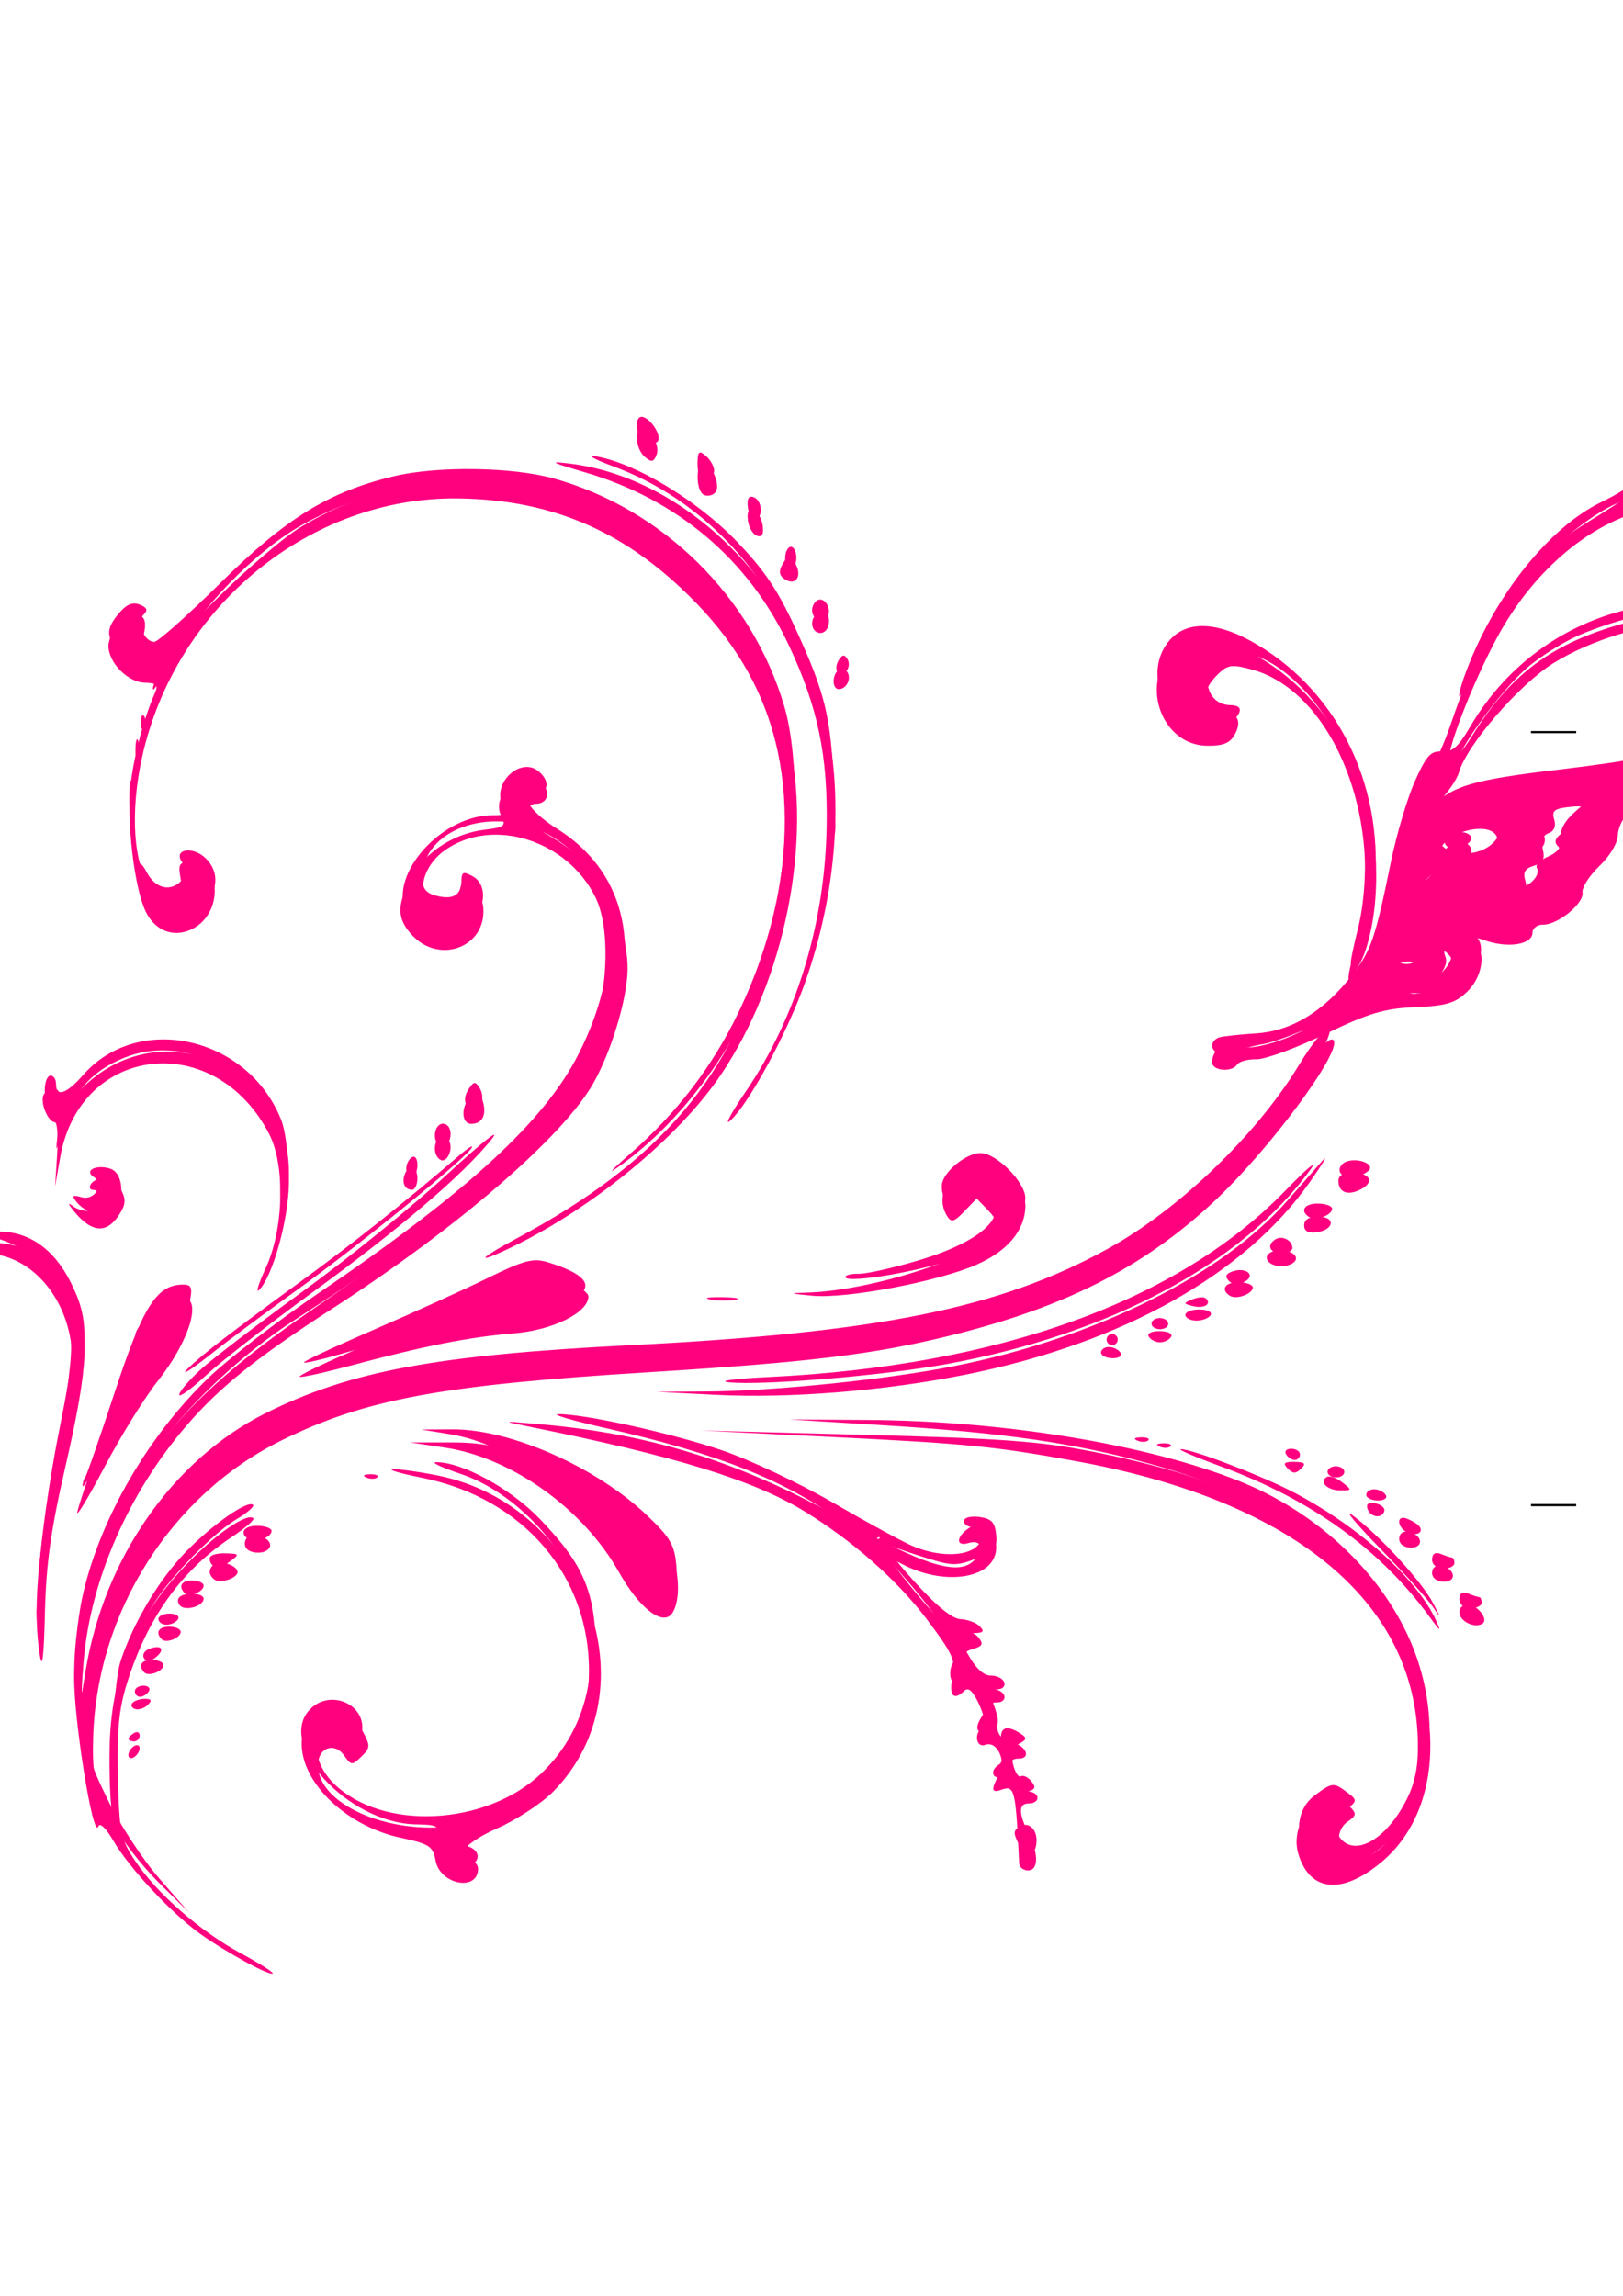
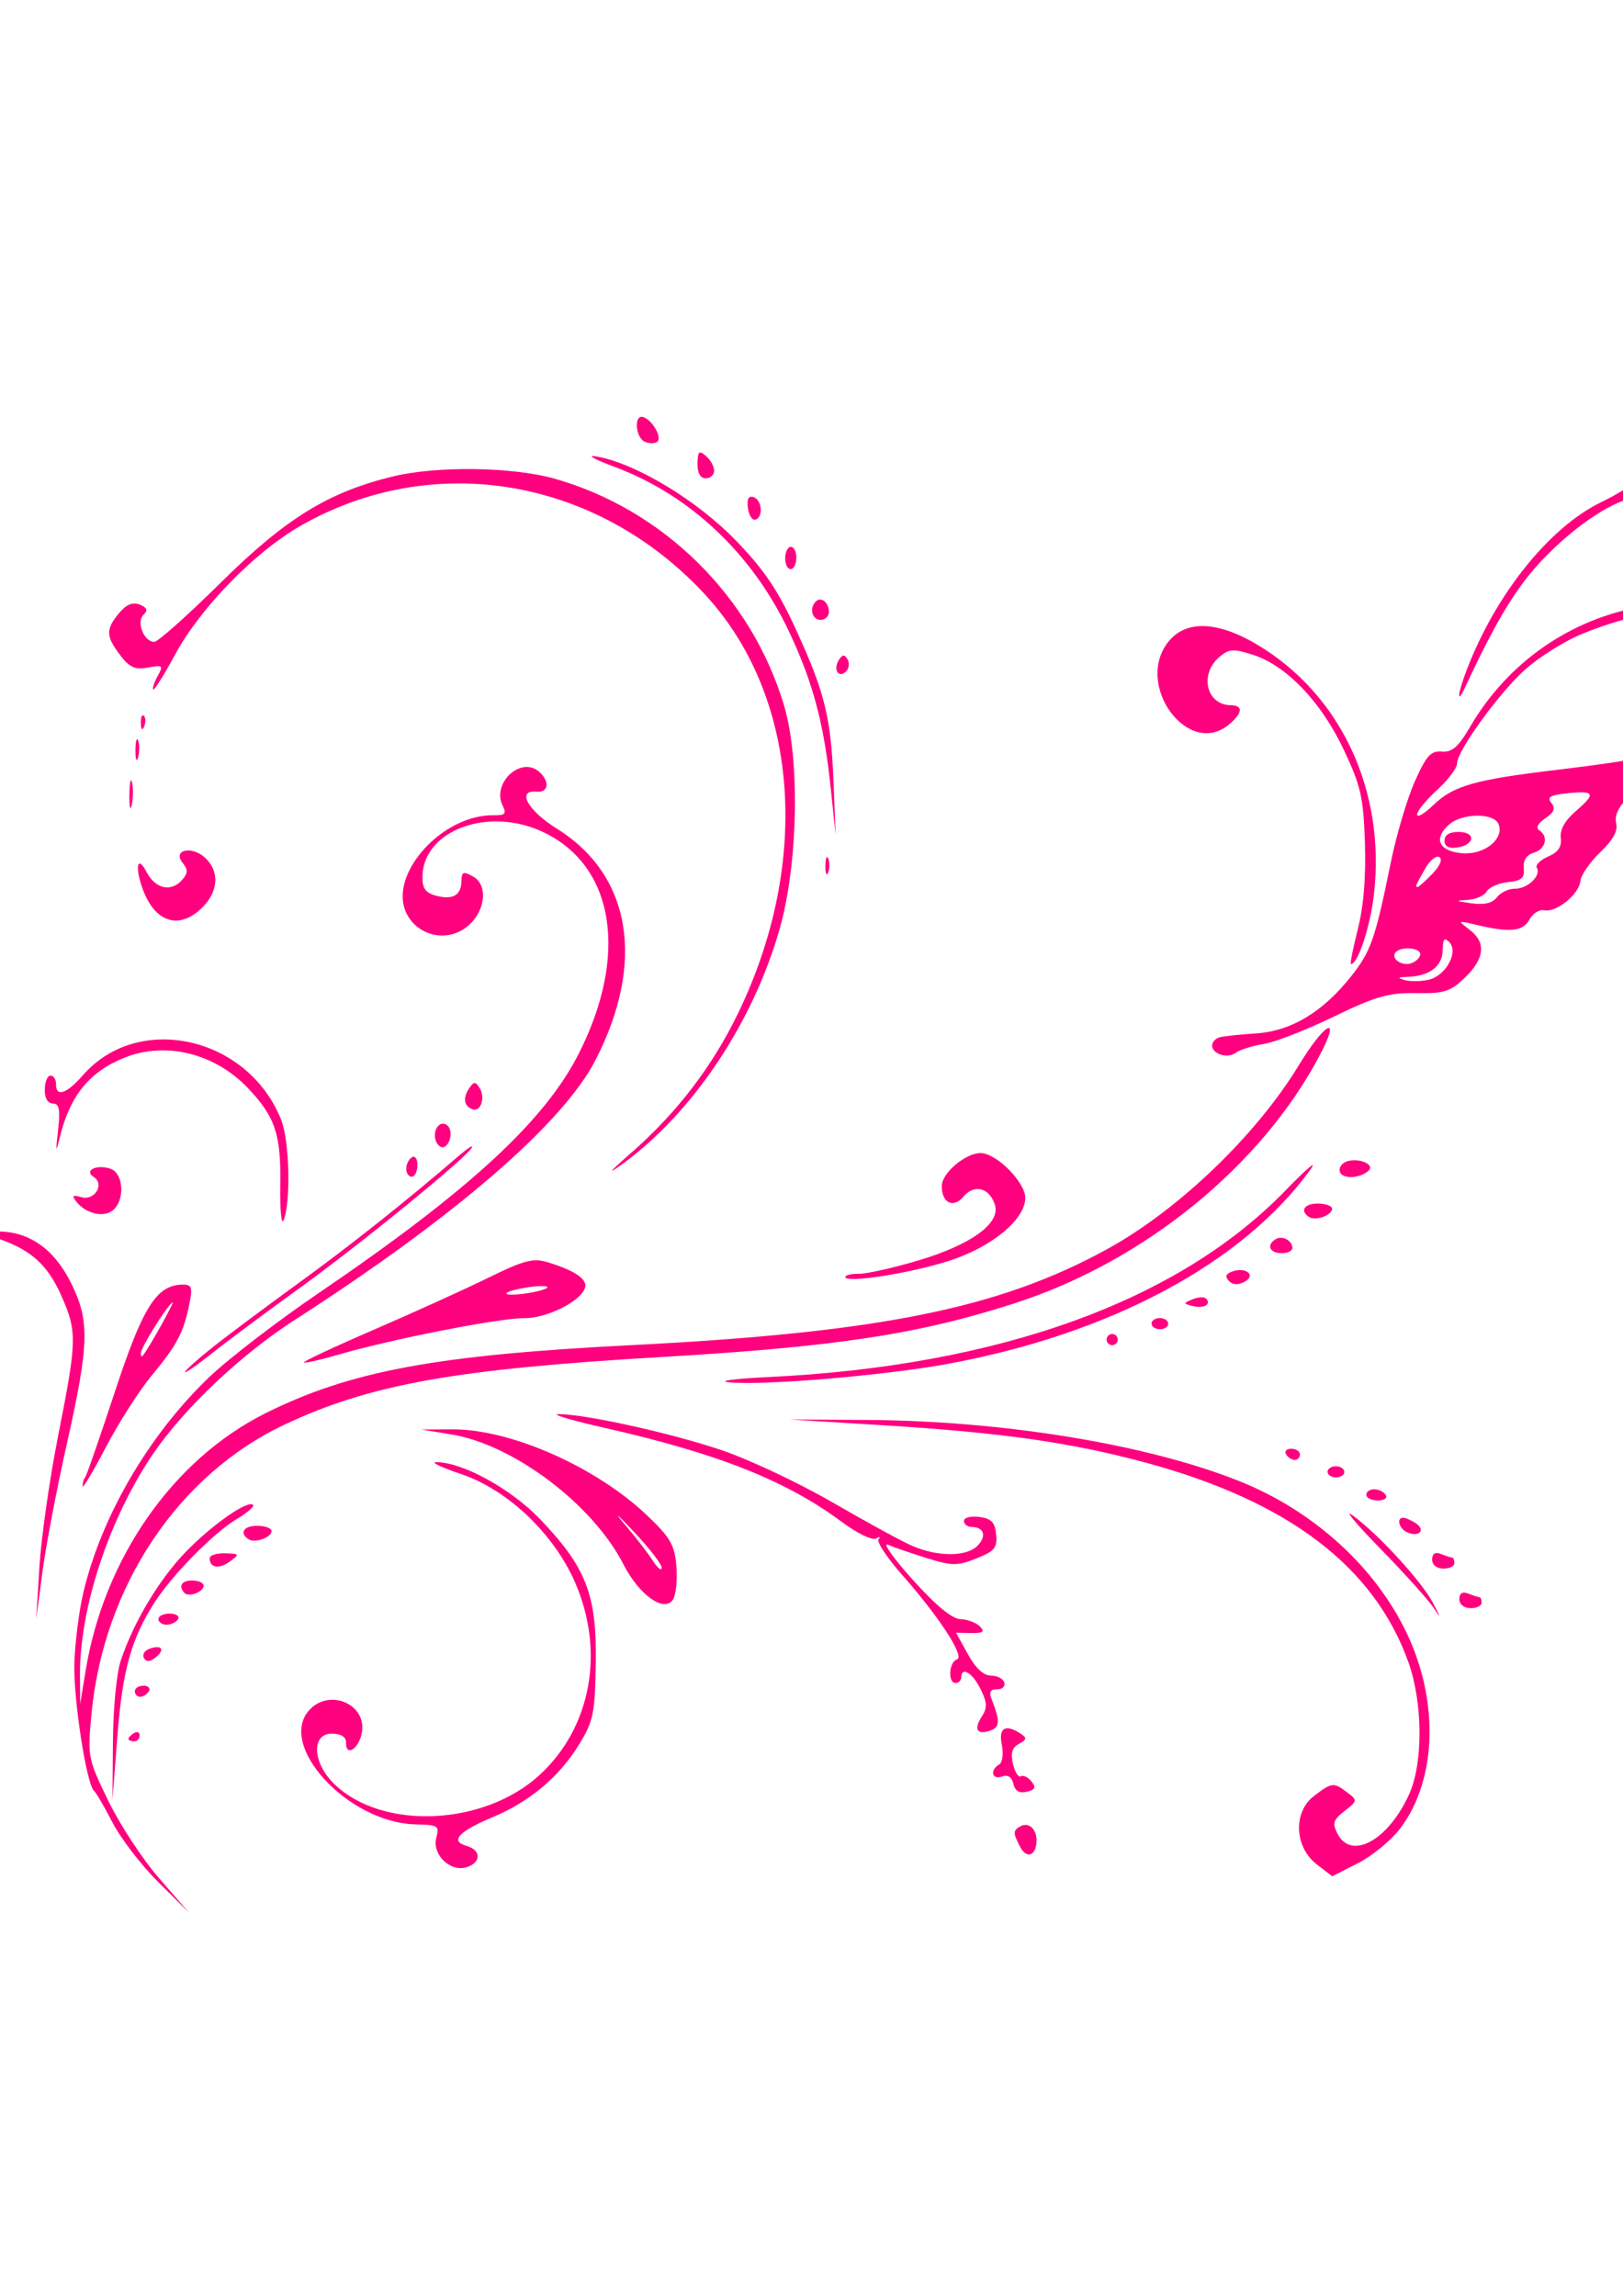
<svg xmlns="http://www.w3.org/2000/svg" width="744.094" height="1052.362">
  <title>gty</title>
  <g>
    <title>Layer 1</title>
-     <path id="path3629" d="m722.628,335.593l-20.715,0" stroke-width="1px" stroke="#000000" fill-rule="evenodd" fill="none" />
-     <path d="m722.628,689.923l-20.715,0" id="path3631" stroke-width="1px" stroke="#000000" fill-rule="evenodd" fill="none" />
    <g id="svg_1">
-       <path d="m-12.404,571.616c16.702,-6.08 36.516,3.427 45.923,22.035c7.895,15.618 7.163,32.066 -3.49,78.429c-6.749,29.369 -8.899,44.742 -9.437,67.455c-0.474,20.03 -1.22,26.142 -2.337,19.153c-3.224,-20.172 -1.215,-45.338 7.165,-89.733c5.308,-28.121 7.948,-48.546 7.024,-54.329c-3.66,-22.893 -20.017,-39.714 -38.938,-40.041c-10.968,-0.19 -12.051,-0.734 -5.91,-2.969zm32.26,-69.452c0.661,-1.748 2.797,-3.151 4.746,-3.117c2.099,0.036 2.917,1.615 2.005,3.873c-2.533,6.274 2.662,4.408 10.819,-3.886c26.678,-27.126 69.325,-20.979 87.853,12.662c6.259,11.365 7.408,16.307 7.177,30.865c-0.269,16.943 -7.595,42.935 -13.757,48.812c-1.534,1.463 -0.136,-3.052 3.107,-10.033c8.27,-17.802 9.058,-46.976 1.658,-61.39c-24.683,-48.085 -86.663,-41.367 -95.829,10.387l-2.392,13.506l0.97,-14.698c0.533,-8.084 0.052,-14.714 -1.069,-14.733c-3.003,-0.052 -6.68,-8.567 -5.288,-12.247zm13.251,50.496c2.412,1.916 6.139,2.846 8.281,2.066c4.402,-1.602 5.486,-9.229 1.322,-9.301c-1.49,-0.026 -1.978,-1.186 -1.084,-2.578c2.808,-4.373 11.259,-2.592 14.116,2.975c2.13,4.151 1.809,6.704 -1.447,11.491c-5.464,8.033 -11.962,7.676 -19.492,-1.071c-3.345,-3.886 -4.108,-5.498 -1.696,-3.582zm15.737,100.354c7.223,-20.284 13.196,-38.836 13.275,-41.226c0.167,-5.078 15.545,-17.136 21.717,-17.029c9.071,0.157 3.143,19.828 -11.562,38.363c-5.983,7.542 -16.788,24.942 -24.012,38.667c-7.224,13.726 -13.003,23.415 -12.842,21.531c0.161,-1.884 6.202,-20.022 13.424,-40.306zm-8.994,76.671c14.889,-53.109 41.825,-87.245 100.637,-127.535c85.058,-58.27 119.103,-91.723 131.453,-129.167c7.101,-21.528 7.584,-48.303 1.112,-61.55c-12.787,-26.172 -46.754,-37.035 -68.703,-21.97c-8.707,5.976 -12.793,16.349 -8.951,22.723c2.897,4.807 13.277,7.226 13.815,3.22c0.202,-1.502 0.675,-3.877 1.051,-5.278c0.376,-1.401 0.838,-3.161 1.027,-3.911c0.189,-0.75 2.625,-0.091 5.413,1.463c3.319,1.851 5.024,5.445 4.938,10.412c-0.287,16.577 -20.313,23.388 -32.295,10.984c-7.465,-7.728 -7.645,-13.942 -0.779,-26.845c6.129,-11.517 19.581,-20.257 33.715,-21.905c8.921,-1.04 9.811,-1.742 7.619,-6.013c-4.752,-9.261 6.525,-19.92 16.721,-15.804c6.236,2.518 5.449,9.982 -1.049,9.954c-2.088,-0.009 -4.179,1.785 -4.646,3.986c-0.546,2.571 3.636,6.546 11.683,11.108c6.893,3.908 15.975,11.165 20.183,16.128c8.349,9.847 15.178,30.424 14.926,44.976c-0.232,13.443 -7.455,37.32 -15.696,51.89c-13.764,24.334 -62.072,66.113 -118.772,102.718c-35.781,23.1 -52.511,36.496 -67.823,54.306c-26.567,30.901 -44.003,70.891 -47.102,108.03c-0.938,11.237 -1.087,16.988 -0.333,12.778c6.383,-35.588 21.922,-68.597 42.301,-89.86c41.005,-42.782 91.943,-57.656 215.885,-63.039c98.083,-4.26 149.305,-13.821 197.691,-36.9c37.539,-17.905 74.874,-50.189 96.286,-83.258c11.224,-17.334 19.191,-26.597 21.141,-24.579c4.512,4.67 -29.699,50.826 -55.203,74.477c-32.415,30.061 -68.079,48.098 -120.738,61.065c-34.832,8.577 -64.614,12.185 -138.142,16.737c-94.954,5.878 -129.751,12.331 -167.976,31.152c-50.669,24.948 -84.746,78.527 -86.523,136.04c-0.461,14.903 0.612,21.774 4.808,30.793c4.198,9.024 5.06,9.894 3.872,3.906c-0.841,-4.237 -1.356,-17.49 -1.145,-29.45c0.608,-34.426 11.678,-60.281 36.815,-85.981c12.53,-12.812 26.522,-22.194 29.107,-19.518c0.66,0.683 -3.899,4.623 -10.132,8.754c-23.115,15.322 -38.611,37.075 -47.987,67.363c-3.545,11.452 -4.479,21.445 -3.975,42.534c0.604,25.272 1.258,28.461 7.86,38.349c10.006,14.986 29.713,32.247 48.293,42.298c8.629,4.668 15.289,8.873 14.801,9.345c-1.291,1.248 -21.292,-9.651 -33.075,-18.023c-13.161,-9.35 -32.732,-30.306 -39.993,-42.821c-3.332,-5.742 -6.216,-8.485 -6.896,-6.557c-2.377,6.74 -11.538,-50.679 -11.055,-69.29c0.274,-10.552 2.901,-27.757 5.838,-38.233zm14.729,-443.41c7.845,-6.857 13.451,-5.273 11.588,3.274c-1.193,5.473 -0.478,7.729 2.88,9.085c3.395,1.37 10.463,-4.223 29.439,-23.298c13.734,-13.806 31.572,-29.058 39.639,-33.893c59.532,-35.681 132.065,-26.76 182.048,22.391c21.428,21.071 33.967,43.539 41.126,73.691c11.373,47.9 -1.316,111.547 -30.981,155.403c-19.156,28.319 -58.363,60.646 -95.23,78.518c-17.592,8.528 -16.338,5.903 1.811,-3.79c65.662,-35.073 99.376,-74.717 115.065,-135.306c16.999,-65.648 6.462,-115.577 -32.938,-156.087c-31.378,-32.262 -65.097,-47.108 -108.55,-47.794c-68.102,-1.074 -130.043,49.459 -145.321,118.558c-5.67,25.644 -3.947,50.084 4.225,59.923c7.682,9.249 15.438,6.834 13.432,-4.182c-1.251,-6.868 -0.733,-7.651 4.992,-7.552c13.138,0.227 14.518,21.756 1.905,29.713c-8.581,5.413 -18.137,2.547 -22.784,-6.833c-5.454,-11.009 -9.118,-42.722 -6.898,-59.71c1.77,-13.549 6.066,-29.432 11.054,-40.872c1.551,-3.559 0.628,-4.468 -4.632,-4.559c-7.84,-0.136 -16.847,-9.302 -16.714,-17.009c0.052,-3.034 2.234,-7.386 4.847,-9.67l-0,0zm6.237,494.209c1.044,-1.008 3.663,-1.803 5.821,-1.765c2.88,0.05 3.153,0.811 1.027,2.865c-1.592,1.539 -4.212,2.333 -5.821,1.766c-1.609,-0.568 -2.071,-1.857 -1.027,-2.865zm0.669,19.898c1.422,-0.845 2.566,-0.385 2.541,1.021c-0.024,1.407 -1.208,3.25 -2.63,4.095c-1.422,0.845 -2.566,0.385 -2.541,-1.022c0.024,-1.407 1.208,-3.25 2.63,-4.095zm8.361,-39.522c2.814,0.049 5.099,1.117 5.077,2.373c-0.05,2.876 -6.751,5.443 -8.765,3.358c-3.026,-3.133 -1.299,-5.817 3.688,-5.731zm7.94,-15.218c2.814,0.049 5.099,1.117 5.077,2.373c-0.05,2.876 -6.751,5.443 -8.765,3.358c-3.026,-3.133 -1.299,-5.817 3.688,-5.731zm14.193,-117.852c5.363,-4.908 26.65,-21.184 47.304,-36.169c20.654,-14.984 50.394,-39.114 66.088,-53.622c15.887,-14.686 24.728,-21.64 19.946,-15.69c-12.99,16.165 -41.884,40.846 -82.186,70.201c-19.957,14.536 -41.844,31.591 -48.639,37.899c-6.795,6.309 -12.334,10.309 -12.31,8.888c0.025,-1.42 4.433,-6.599 9.796,-11.508zm-9.737,104.323c2.596,-2.508 11.166,-1.946 11.12,0.729c-0.058,3.342 -8.267,5.783 -10.762,3.2c-1.175,-1.216 -1.335,-2.984 -0.357,-3.929zm16.286,-15.399c2.882,-1.713 10.448,1.107 10.4,3.876c-0.048,2.769 -7.707,5.326 -10.528,3.514c-1.266,-0.813 -2.285,-2.494 -2.264,-3.735c0.021,-1.241 1.098,-2.886 2.391,-3.655zm15.435,-12.445c3.636,-2.161 10.957,1.386 9.776,4.737c-1.328,3.765 -10.125,3.55 -11.328,-0.277c-0.515,-1.639 0.183,-3.646 1.552,-4.46zm44.875,-83.754c12.3,-5.317 36.398,-16.121 53.551,-24.009c17.153,-7.888 32.5,-14.318 34.104,-14.291c6.461,0.112 23.34,8.858 23.285,12.066c-0.13,7.492 -16.424,15.501 -34.467,16.942c-19.758,1.577 -41.078,5.792 -74.392,14.707c-12.478,3.339 -23.082,5.662 -23.565,5.161c-0.483,-0.5 9.185,-5.26 21.485,-10.577zm-16.691,167.325c6.515,-5.219 20.058,-1.887 24.271,5.972c3.434,6.404 3.368,7.427 -0.732,11.387c-4.271,4.126 -4.681,4.1 -7.914,-0.485c-4.438,-6.295 -11.848,-3.673 -11.985,4.241c-0.308,17.834 32.023,32.286 62.688,28.022c36.344,-5.053 61.09,-33.212 61.548,-70.037c0.553,-44.454 -30.029,-80.231 -76.566,-89.572c-10.153,-2.038 -16.079,-3.789 -13.169,-3.891c2.91,-0.102 12.101,1.184 20.424,2.857c68.078,13.687 98.936,98.32 52.859,144.973c-5.301,5.368 -16.892,12.952 -25.756,16.854c-14.948,6.58 -21.701,14.625 -12.411,14.785c2.111,0.036 3.809,1.725 3.774,3.753c-0.182,10.507 -17.478,7.121 -19.469,-3.811c-1.204,-6.611 -2.823,-7.67 -16.092,-10.519c-24.885,-5.344 -45.616,-25.261 -45.321,-43.544c0.071,-4.401 1.804,-9.344 3.852,-10.984zm27.482,-112.063c2.699,-0.065 4.199,0.566 3.335,1.402c-0.865,0.836 -3.073,0.888 -4.907,0.117c-2.027,-0.852 -1.41,-1.448 1.572,-1.519zm15.944,-137.48c1.898,-5.017 5.902,-3.624 5.804,2.02c-0.049,2.814 -1.172,5.098 -2.496,5.075c-3.275,-0.057 -4.764,-3.249 -3.308,-7.095zm20.915,122.885c14.622,-0.004 22.753,1.638 38.95,7.869c24.322,9.355 54.407,29.389 60.986,40.61c5.035,8.587 5.947,23.512 1.816,29.729c-4.178,6.289 -15.092,-2.05 -24.413,-18.654c-16.381,-29.181 -49.233,-52.659 -80.065,-57.219l-15.754,-2.33l18.48,-0.005zm81.813,45.874c4.151,4.117 7.558,6.91 7.57,6.207c0.012,-0.704 -3.374,-4.648 -7.526,-8.765c-4.151,-4.117 -7.558,-6.91 -7.57,-6.207c-0.012,0.704 3.375,4.648 7.526,8.765zm-86.537,-185.644c1.324,-0.787 3.143,-0.192 4.043,1.321c2.275,3.826 -0.913,10.814 -4.023,8.818c-3.201,-2.056 -3.213,-8.241 -0.02,-10.139zm14.363,-18.876c2.934,-2.351 3.991,-1.884 5.243,2.313c1.865,6.25 -0.303,10.389 -5.397,10.301c-4.74,-0.082 -4.634,-8.778 0.154,-12.614zm32.164,150.374c51.143,4.494 93.087,17.861 139.835,44.565c33.597,19.191 50.077,24.566 57.379,18.716c6.074,-4.866 5.13,-10.856 -1.404,-8.905c-6.392,1.908 -5.675,-3.369 1.009,-7.425c5.939,-3.604 12.629,2.847 11.516,11.106c-1.752,12.995 -24.389,16.019 -43.355,5.792c-6.841,-3.689 -6.026,-2.063 6.769,13.509c10.699,13.022 15.999,17.548 20.045,17.116c3.024,-0.323 6.839,1.086 8.477,3.13c2.392,2.986 1.961,4.021 -2.194,5.261c-4.909,1.465 -4.977,1.973 -1.334,9.965c2.558,5.611 5.589,8.393 9.086,8.336c2.886,-0.047 5.723,1.363 6.304,3.132c0.581,1.769 -0.89,3.184 -3.268,3.142c-3.115,-0.054 -3.831,1.186 -2.559,4.434c0.971,2.48 2.294,6.469 2.941,8.864c0.646,2.395 3.552,4.749 6.456,5.23c6.441,1.067 9.001,7.337 2.953,7.233c-2.892,-0.05 -3.833,1.275 -2.841,3.999c0.816,2.241 1.455,5.706 1.42,7.702c-0.034,1.996 0.803,3.507 1.861,3.359c4.703,-0.66 8.306,0.65 8.265,3.005c-0.024,1.407 -1.771,2.529 -3.882,2.492c-4.856,-0.084 -4.927,4.309 -0.221,13.724c4.734,9.473 4.596,17.061 -0.309,16.976c-2.111,-0.036 -3.904,-1.507 -3.986,-3.268c-1.577,-34.063 -2.035,-35.93 -8.253,-33.666c-4.461,1.624 -4.728,-0.26 -0.987,-6.968c3.506,-6.288 -0.806,-15.643 -6.291,-13.647c-4.27,1.554 -5.325,-5.555 -1.19,-8.013c1.505,-0.894 0.875,-5.044 -1.585,-10.441c-2.749,-6.03 -4.941,-8.126 -6.711,-6.417c-5.046,4.875 -7.278,2.394 -5.525,-6.137c1.573,-7.655 0.26,-10.592 -11.99,-26.818c-13.399,-17.749 -34.015,-35.896 -56.003,-49.297c-23.438,-14.286 -58.885,-25.194 -125.566,-38.642c-13.734,-2.77 -13.627,-2.793 5.138,-1.145zm13.247,-440.375c52.779,6.6 101.851,54.956 116.463,114.761c8.995,36.817 5.828,81.161 -8.762,122.687c-8.232,23.428 -26.112,56.421 -34.596,63.836c-2.608,2.279 0.604,-3.696 7.138,-13.279c23.17,-33.982 36.264,-76.496 37.196,-120.764c0.7,-33.262 -3.958,-55.704 -17.521,-84.412c-18.412,-38.973 -50.987,-66.505 -93.341,-78.894c-15.899,-4.651 -16.849,-5.219 -6.577,-3.934zm32.714,-15.923c4.112,0.071 8.452,7.701 6.762,11.888c-1.351,3.347 -2.38,3.519 -5.42,0.905c-4.045,-3.477 -5.028,-12.858 -1.342,-12.794zm29.809,441.225c30.782,-0.189 82.342,-5.469 113.14,-11.586c64.937,-12.898 123.19,-41.803 153.085,-75.96c5.708,-6.521 12.873,-14.693 15.923,-18.159c3.05,-3.466 0.468,0.925 -5.738,9.758c-29.698,42.274 -85.827,73.72 -157.292,88.123c-37.496,7.557 -80.987,11.075 -115.322,9.33l-26.847,-1.365l23.05,-0.141zm-1.709,-425.385c4.143,0.072 8.395,10.595 5.436,13.453c-1.439,1.391 -3.855,1.733 -5.368,0.761c-3.403,-2.185 -3.46,-14.273 -0.067,-14.214zm8.839,382.16c6.332,0.109 8.914,0.653 5.737,1.208c-3.176,0.555 -8.357,0.466 -11.513,-0.199c-3.155,-0.664 -0.556,-1.119 5.775,-1.009zm65.447,63.089c63.145,1.654 80.247,2.926 104.79,7.794c69.218,13.728 112.518,36.976 135.027,72.499c26.967,42.558 25.556,91.892 -3.31,115.749c-17.955,14.839 -32.501,13.435 -37.813,-3.649c-5.03,-16.175 12.557,-33.375 23.035,-22.528c3.754,3.886 3.708,4.473 -0.589,7.503c-6.298,4.44 -4.873,15.539 2.141,16.667c14.748,2.37 29.66,-22.011 30.132,-49.263c1.146,-66.31 -54.919,-114.007 -155.772,-132.524c-37.706,-6.923 -50.861,-8.236 -113.01,-11.28l-60.089,-2.943l75.46,1.977zm-51.109,-423.82c1.867,0.651 3.733,3.819 4.148,7.04c0.512,3.979 -0.334,5.476 -2.64,4.672c-1.867,-0.651 -3.733,-3.819 -4.148,-7.04c-0.512,-3.979 0.334,-5.476 2.64,-4.672zm14.297,23.018c1.849,-2.81 2.85,-2.443 5.054,1.851c2.897,5.645 -0.192,9.88 -4.968,6.813c-3.084,-1.981 -3.105,-4.074 -0.086,-8.664zm10.537,335.596c29.649,-0.896 78.585,-16.807 85.319,-27.741c2.085,-3.385 1.489,-5.658 -2.594,-9.885l-5.302,-5.488l-5.66,5.869c-4.792,4.969 -6.019,5.279 -7.999,2.024c-6.223,-10.23 2.701,-22.951 15.939,-22.722c9.137,0.158 20.18,10.225 20.041,18.271c-0.193,11.164 -8.099,20.635 -22.466,26.914c-17.79,7.776 -59.778,15.703 -75.21,14.199c-10.89,-1.061 -11.046,-1.169 -2.069,-1.441zm3.774,-310.904c3.3,-3.187 5.999,-1.582 5.91,3.514c-0.049,2.843 -1.794,5.087 -3.926,5.05c-3.895,-0.067 -5.154,-5.503 -1.984,-8.565zm10.473,25.455c1.324,-0.787 3.11,-0.248 3.969,1.197c1.834,3.086 -0.641,7.708 -4.096,7.648c-3.113,-0.054 -3.013,-6.979 0.127,-8.845zm123.896,310.407c2.028,0.035 4.378,1.227 5.224,2.649c0.845,1.422 -0.833,2.545 -3.731,2.495c-2.897,-0.05 -5.248,-1.242 -5.224,-2.649c0.024,-1.407 1.703,-2.53 3.731,-2.495zm14.577,41.4c2.699,-0.065 4.199,0.566 3.335,1.402c-0.865,0.836 -3.073,0.888 -4.907,0.117c-2.027,-0.852 -1.41,-1.448 1.572,-1.519zm13.78,-359.891c7.917,-8.889 19.052,-8.937 35.938,-0.156c39.314,20.446 62.077,65.919 57.601,115.072c-1.014,11.131 -3.757,22.03 -7.054,28.029c-6.42,11.679 -6.669,9.77 -1.379,-10.589c13.715,-52.784 -9.934,-114.048 -48.03,-124.422c-8.998,-2.45 -11.065,-2.183 -15.38,1.985c-2.742,2.648 -5.003,5.872 -5.025,7.164c-0.1,5.771 3.308,10.503 7.617,10.577c6.389,0.11 8.278,4.113 4.846,10.267c-2.112,3.787 -5.441,5.077 -12.772,4.951c-20.209,-0.349 -30.417,-27.098 -16.362,-42.877zm-5.048,311.216c3.814,0.066 5.998,1.206 5.073,2.647c-0.894,1.392 -3.216,2.504 -5.161,2.47c-1.945,-0.034 -4.227,-1.225 -5.073,-2.647c-0.875,-1.472 1.347,-2.536 5.161,-2.47zm1.457,51.41c2.699,-0.065 4.199,0.566 3.335,1.402c-0.865,0.836 -3.073,0.888 -4.907,0.117c-2.027,-0.852 -1.41,-1.448 1.572,-1.519zm8.036,2.689c4.764,-0.251 37.379,12.207 51.928,19.835c29.93,15.693 56.569,39.707 65.196,58.771c2.423,5.355 1.964,5.13 -2.712,-1.326c-22.62,-31.239 -54.433,-54.191 -96.377,-69.531c-11.434,-4.182 -19.55,-7.669 -18.035,-7.748zm8.744,-64.02c3.713,0.064 5.843,1.208 4.922,2.644c-0.894,1.392 -3.86,2.492 -6.591,2.445c-2.731,-0.047 -4.946,-1.237 -4.922,-2.644c0.024,-1.407 2.99,-2.507 6.591,-2.445zm7.441,-118.444c0.954,-0.922 6.436,-1.606 12.182,-1.52c12.732,0.189 33.764,-8.929 43.219,-18.738c9.989,-10.363 20.567,-31.857 20.745,-42.153c0.303,-17.517 18.286,-70.737 23.869,-70.641c1.064,0.018 4.75,-8.267 8.189,-18.412c15.359,-45.298 35.241,-74.592 61.467,-90.567c8.773,-5.344 17.361,-10.867 19.086,-12.273c4.689,-3.825 11.035,-2.958 10.958,1.497c-0.037,2.155 -2.093,4.477 -4.568,5.16c-25.678,7.086 -50.236,28.561 -66.128,57.825c-11.504,21.184 -24.06,53.8 -22.028,57.219c0.815,1.371 5.596,-4.112 10.624,-12.182c18.576,-29.815 38.778,-43.91 76.031,-53.046c10.601,-2.6 21.879,-5.437 25.06,-6.304c4.598,-1.253 5.768,-0.552 5.699,3.412c-0.072,4.155 -1.904,4.967 -10.96,4.856c-16.685,-0.204 -41.822,7.507 -58.699,18.006c-15.734,9.788 -39.894,37.71 -43.37,50.124c-0.981,3.502 -5.69,10.157 -10.466,14.79c-4.776,4.633 -8.704,9.614 -8.729,11.071c-0.025,1.456 2.32,-0.255 5.212,-3.803c7.227,-8.869 21.947,-13.407 56.575,-17.444c16.219,-1.891 32.092,-4.087 35.272,-4.881c5.044,-1.259 5.766,-0.475 5.652,6.134c-0.075,4.328 -2.359,9.525 -5.328,12.119c-2.858,2.498 -5.245,7.33 -5.304,10.738c-0.062,3.586 -3.629,9.556 -8.468,14.172c-4.598,4.387 -8.097,9.872 -7.774,12.189c0.7,5.026 -11.334,14.795 -18.082,14.678c-2.624,-0.045 -4.801,1.622 -4.837,3.706c-0.094,5.463 -11.153,7.234 -21.849,3.498c-5.065,-1.769 -9.911,-2.538 -10.769,-1.709c-0.858,0.83 0.235,1.539 2.43,1.577c8.971,0.155 9.115,15.096 0.227,23.682c-5.42,5.236 -9.588,6.476 -23.794,7.08c-14.247,0.605 -21.393,2.742 -41.356,12.366c-13.273,6.399 -27.402,11.578 -31.397,11.509c-3.995,-0.069 -7.996,1.013 -8.89,2.405c-2.405,3.745 -11.566,2.907 -11.498,-1.052c0.032,-1.876 0.84,-4.165 1.794,-5.087zm89.318,-34.9c2.362,-0.86 4.311,-2.591 4.333,-3.848c0.046,-2.675 -8.523,-3.237 -11.12,-0.729c-2.927,2.828 2.162,6.26 6.786,4.577zm9.1,6.814c8.563,-3.375 12.725,-11.56 8.227,-16.179c-2.201,-2.26 -2.533,-1.939 -1.359,1.316c1.829,5.066 -7.128,14.79 -13.522,14.679c-2.345,-0.041 -3.546,0.669 -2.668,1.578c0.878,0.908 5.073,0.281 9.322,-1.393zm-2.817,-44.752c2.113,-2.695 5.297,-5.789 7.075,-6.876c2.375,-1.451 2.149,-2.005 -0.852,-2.086c-2.247,-0.06 -5.38,2.459 -6.961,5.599c-4.013,7.967 -3.763,9.105 0.738,3.363zm15.989,-11.88c9.317,1.067 19.634,-6.822 17.301,-13.229c-3.219,-8.842 -27.759,-1.289 -26.158,8.051c0.458,2.673 3.741,4.592 8.857,5.179zm-2.453,-10.88c5.055,-1.84 9.82,2.158 7.282,6.111c-2.562,3.989 -11.709,3.216 -11.637,-0.984c0.034,-1.96 1.994,-4.267 4.355,-5.127zm17.053,33.67c2.042,-0.744 3.737,-2.769 3.767,-4.502c0.042,-2.451 -0.64,-2.48 -3.069,-0.134c-1.718,1.659 -5.485,3.11 -8.373,3.223c-4.529,0.178 -4.618,0.382 -0.644,1.485c2.533,0.703 6.277,0.67 8.318,-0.073zm16.654,-8.973c3.005,-1.542 5.051,-4.12 4.545,-5.729c-0.506,-1.609 2.082,-5.437 5.75,-8.506c5.173,-4.33 5.998,-6.287 3.678,-8.729c-2.323,-2.444 -1.19,-4.323 5.066,-8.408c11.408,-7.447 11.688,-10.785 0.815,-9.705c-7.552,0.749 -8.85,1.729 -7.644,5.769c0.928,3.109 0,5.396 -2.57,6.331c-2.719,0.99 -3.576,3.38 -2.646,7.378c1.049,4.508 0.076,6.301 -4.094,7.546c-4.036,1.205 -5.07,2.974 -3.943,6.75c1.163,3.897 0.109,5.463 -4.419,6.564c-3.271,0.795 -4.609,1.917 -2.974,2.494c1.635,0.576 5.432,-0.213 8.437,-1.755zm-132.307,176.859c3.518,0.061 6.378,1.139 6.356,2.395c-0.052,2.984 -7.573,5.689 -10.533,3.788c-4.461,-2.865 -2.146,-6.292 4.177,-6.183zm15.436,-14.1c5.288,-1.925 12.425,1.038 10.336,4.291c-0.9,1.402 -3.804,2.512 -6.452,2.466c-6.303,-0.109 -9.044,-4.878 -3.884,-6.757zm10.011,96.432c4.776,0.083 5.446,0.777 3.017,3.123c-2.429,2.347 -3.794,2.323 -6.14,-0.106c-2.346,-2.429 -1.653,-3.099 3.123,-3.017zm11.113,-112.41c8.015,0.138 7.034,6.132 -1.178,7.195c-3.699,0.479 -5.547,-0.627 -5.501,-3.294c0.045,-2.612 2.379,-3.976 6.679,-3.901zm3.703,119.322c1.236,-0.734 4.403,0.356 7.037,2.422c4.633,3.635 4.606,3.758 -0.816,3.743c-5.985,-0.017 -9.952,-3.948 -6.221,-6.165zm11.637,-139.53c8.332,0.144 10.445,4.363 3.875,7.734c-5.981,3.069 -10.278,1.315 -10.183,-4.156c0.038,-2.203 2.577,-3.643 6.309,-3.578zm10.671,151.604c2.616,0.551 4.448,2.132 4.073,3.514c-1.007,3.702 -6.48,2.958 -7.741,-1.053c-0.708,-2.254 0.571,-3.112 3.668,-2.46zm15.211,13.08c6.397,1.356 7.175,7.349 0.94,7.242c-3.143,-0.054 -5.301,-1.744 -5.26,-4.117c0.041,-2.383 1.804,-3.658 4.32,-3.124zm15.085,15.616c6.397,1.356 7.175,7.349 0.94,7.242c-3.143,-0.054 -5.301,-1.744 -5.26,-4.117c0.041,-2.383 1.804,-3.658 4.32,-3.124zm11.749,17.665c4.752,0.082 10.115,6.954 6.913,8.857c-3.713,2.207 -10.57,-1.289 -10.499,-5.354c0.034,-1.96 1.648,-3.536 3.586,-3.503z" id="path3466" fill="#ff007f" />
      <path d="m-1.038,564.528c14.154,-0.178 25.73,7.878 33.466,23.288c8.805,17.539 8.539,28.089 -1.877,74.448c-4.545,20.229 -9.549,46.54 -11.121,58.469l-2.857,21.69l1.505,-24.286c0.828,-13.357 4.688,-40.353 8.577,-59.991c8.699,-43.918 8.78,-47.748 1.375,-64.399c-6.232,-14.014 -13.891,-20.889 -28.984,-26.02l-9.083,-3.088l8.999,-0.113zm24.228,-71.505c1.407,0.024 2.529,1.771 2.492,3.882c-0.106,6.153 4.847,4.544 12.284,-3.991c25.404,-29.153 75.759,-17.854 90.947,20.408c3.838,9.67 4.495,37.864 1.073,46.069c-0.998,2.393 -1.667,-5.103 -1.487,-16.66c0.356,-22.817 -2.407,-30.96 -14.959,-44.088c-15.123,-15.818 -37.534,-21.349 -56.287,-13.891c-16.185,6.437 -25.154,17.416 -29.812,36.495c-1.844,7.553 -1.969,7.061 -0.816,-3.213c1.07,-9.53 0.549,-12.146 -2.427,-12.198c-2.336,-0.04 -3.746,-2.519 -3.678,-6.461c0.061,-3.518 1.262,-6.376 2.669,-6.352zm14.214,55.759c6.053,1.695 10.661,-6.012 5.556,-9.291c-4.629,-2.972 1.326,-5.894 7.666,-3.761c6.097,2.052 6.782,14.51 1.049,19.103c-4.232,3.391 -12.266,1.493 -16.605,-3.921c-2.322,-2.898 -1.873,-3.308 2.334,-2.13zm0.801,181.22c8.268,-34.99 30.107,-72.349 57.739,-98.771c8.784,-8.399 31.321,-25.707 50.082,-38.461c68.695,-46.703 103.538,-78.742 119.233,-109.638c23.02,-45.316 16.517,-86.164 -16.193,-101.711c-25.08,-11.921 -55.028,-0.902 -55.396,20.382c-0.092,5.35 1.383,7.463 6.101,8.734c7.774,2.095 11.663,-0.094 11.776,-6.628c0.075,-4.311 0.856,-4.627 5.305,-2.146c7.489,4.176 5.501,17.136 -3.632,23.682c-9.229,6.615 -22.301,3.143 -27.047,-7.183c-8.087,-17.598 16.624,-44.973 40.228,-44.565c5.207,0.09 5.92,-0.686 4.051,-4.409c-5.125,-10.206 8.282,-22.784 16.634,-15.605c5.04,4.333 4.5,9.719 -0.922,9.195c-9.496,-0.919 -4.379,8.539 9.203,17.01c34.083,21.258 40.713,61.227 17.602,106.114c-14.986,29.107 -64.541,71.9 -137.834,119.029c-24.559,15.792 -50.787,40.578 -64.931,61.364c-20.137,29.591 -33.735,70.763 -33.54,101.552l0.084,13.212l2.487,-15.221c8.429,-51.596 40.015,-96.875 82.365,-118.073c38.62,-19.331 78.381,-26.753 167.451,-31.256c114.055,-5.766 169.082,-16.856 218.585,-44.053c32.641,-17.933 68.243,-52.076 87.768,-84.172c12.077,-19.852 19.641,-23.732 9.853,-5.055c-26.7,50.95 -80.609,94.877 -139.938,114.027c-44.019,14.208 -81.981,19.999 -161.573,24.648c-95.128,5.556 -133.921,12.496 -173.215,30.987c-48.871,22.998 -83.064,74.215 -88.593,132.7c-1.849,19.558 -1.669,20.485 7.721,39.805c5.288,10.879 15.773,26.853 23.3,35.496l13.686,15.716l-14.099,-14.005c-7.754,-7.703 -17.176,-19.957 -20.936,-27.233c-3.76,-7.275 -7.57,-13.816 -8.465,-14.536c-3.444,-2.766 -9.531,-42.064 -9.054,-58.449c0.275,-9.456 2.127,-24.074 4.114,-32.485zm0.774,-52.662c0.593,-0.576 6.729,-18.224 13.635,-39.217c12.94,-39.334 19.229,-49.246 31.264,-49.27c4.093,-0.008 4.498,1.284 2.873,9.188c-2.666,12.967 -5.515,18.331 -17.364,32.695c-5.724,6.939 -15.171,21.746 -20.994,32.906c-5.822,11.16 -10.565,19.043 -10.539,17.518c0.026,-1.524 0.532,-3.243 1.125,-3.819zm26.401,-55.844c2.636,-2.999 15.494,-26.108 13.647,-24.526c-3.27,2.8 -14.312,20.554 -14.449,23.233c-0.066,1.289 0.295,1.871 0.803,1.293zm-10.773,-340.48c3.329,-3.969 6.252,-5.167 9.452,-3.875c3.421,1.381 3.87,2.608 1.717,4.687c-3.404,3.288 0.195,12.323 4.941,12.405c1.63,0.028 15.332,-12.175 30.449,-27.119c29.978,-29.635 49.536,-41.658 79.411,-48.817c19.86,-4.759 54.301,-4.282 73.289,1.016c50.065,13.969 90.784,54.142 105.64,104.224c7.353,24.789 6.379,72.614 -2.084,102.329c-12.269,43.077 -39.767,84.164 -72.089,107.716c-7.374,5.373 -6.053,3.7 4.078,-5.167c20.896,-18.287 37.098,-39.442 48.947,-63.906c33.816,-69.822 27.753,-145.793 -15.34,-192.223c-49.445,-53.273 -124.371,-65.961 -185.077,-31.34c-21.086,12.025 -46.064,37.63 -57.693,59.14c-5.016,9.278 -9.518,16.456 -10.005,15.952c-0.487,-0.504 0.428,-3.272 2.034,-6.152c2.696,-4.835 2.355,-5.133 -4.466,-3.891c-5.958,1.085 -8.423,-0.023 -12.759,-5.736c-6.57,-8.656 -6.644,-11.852 -0.444,-19.244zm5.933,77.63c0.598,2.457 0.542,7.063 -0.125,10.234c-0.667,3.172 -1.156,1.161 -1.087,-4.467c0.069,-5.629 0.615,-8.224 1.213,-5.767zm-5.12,402.365c5.975,-17.744 17.571,-37.077 29.838,-49.745c11.984,-12.377 28.445,-23.851 30.767,-21.447c0.691,0.716 -2.71,3.659 -7.558,6.541c-10.562,6.278 -29.636,25.669 -37.7,38.326c-10.641,16.703 -14.595,30.922 -16.919,60.846l-2.283,29.391l0.214,-26.867c0.123,-15.378 1.68,-31.219 3.641,-37.044zm7.931,-421.528c0.671,1.744 0.654,5.199 -0.038,7.677c-0.692,2.478 -1.241,1.051 -1.22,-3.171c0.021,-4.222 0.587,-6.25 1.258,-4.505zm2.623,-11.369c0.835,0.865 0.888,3.073 0.117,4.907c-0.852,2.027 -1.448,1.41 -1.519,-1.573c-0.065,-2.699 0.566,-4.199 1.402,-3.335zm1.239,71.624c4.065,7.812 11.34,9.357 16.39,3.482c2.581,-3.003 2.614,-4.579 0.157,-7.645c-4.846,-6.048 4.203,-8.081 10.347,-2.324c6.715,6.291 6.046,15.593 -1.657,23.034c-10.451,10.096 -21.53,6.481 -27.049,-8.825c-3.7,-10.263 -2.398,-15.813 1.812,-7.722zm-5.726,394.647c1.422,-0.845 2.565,-0.318 2.539,1.172c-0.026,1.49 -1.198,2.69 -2.605,2.665c-1.407,-0.024 -2.55,-0.552 -2.539,-1.173c0.011,-0.62 1.183,-1.82 2.605,-2.665zm4.364,-21.677c2.194,0.038 3.257,1.208 2.363,2.6c-0.894,1.392 -2.709,2.512 -4.033,2.489c-1.324,-0.023 -2.387,-1.193 -2.363,-2.6c0.024,-1.407 1.839,-2.527 4.033,-2.489zm2.649,-16.923c5.665,-2.063 7.375,0.341 2.832,3.982c-2.558,2.049 -4.233,2.128 -5.347,0.254c-0.892,-1.501 0.239,-3.407 2.515,-4.236zm9.439,-16.137c2.897,0.05 4.536,1.23 3.642,2.622c-0.894,1.392 -3.284,2.502 -5.312,2.467c-2.028,-0.035 -3.667,-1.215 -3.642,-2.622c0.024,-1.407 2.415,-2.517 5.312,-2.467zm19.229,-121.825c6.779,-5.4 24.571,-18.697 39.537,-29.548c23.956,-17.369 49.442,-37.602 73.703,-58.51c4.15,-3.576 6.783,-5.209 5.852,-3.628c-2.982,5.061 -51.485,44.556 -79.601,64.817c-14.965,10.784 -32.756,24.026 -39.535,29.427c-6.779,5.4 -12.316,9.243 -12.303,8.539c0.012,-0.704 5.569,-5.697 12.348,-11.098zm-8.881,106.649c2.814,0.049 5.099,1.117 5.077,2.373c-0.05,2.876 -6.751,5.443 -8.765,3.358c-3.026,-3.133 -1.299,-5.817 3.688,-5.731zm14.93,-12.456c6.665,0.192 6.776,0.392 2.117,3.793c-4.953,3.616 -9.269,2.87 -9.192,-1.589c0.023,-1.324 3.207,-2.316 7.076,-2.204zm14.933,-12.619c3.518,0.061 6.378,1.139 6.356,2.395c-0.052,2.984 -7.573,5.689 -10.533,3.788c-4.461,-2.865 -2.146,-6.292 4.176,-6.183zm53.322,-89.905c18.111,-7.825 41.669,-18.52 52.352,-23.766c16.421,-8.063 20.637,-9.166 27.277,-7.137c12.842,3.925 18.635,8.034 17.008,12.064c-2.552,6.321 -17.917,13.778 -28.03,13.603c-10.682,-0.185 -60.853,9.666 -84.635,16.618c-8.427,2.463 -15.677,4.111 -16.112,3.662c-0.434,-0.45 14.029,-7.22 32.139,-15.046zm71.219,-16.848c5.151,-0.874 8.862,-2.11 8.248,-2.746c-0.615,-0.636 -5.332,-0.441 -10.483,0.433c-5.151,0.874 -8.862,2.11 -8.248,2.746c0.615,0.636 5.332,0.441 10.483,-0.433zm-100.215,190.528c9.248,-8.934 25.181,-1.899 23.529,10.389c-1.032,7.682 -7.47,12.304 -7.348,5.276c0.045,-2.615 -2.197,-4.09 -6.326,-4.161c-9.741,-0.168 -9.176,13.322 0.97,23.133c22.063,21.336 68.839,19.18 94.262,-4.344c23.465,-21.712 29.837,-56.421 16.147,-87.961c-9.766,-22.501 -30.958,-42.652 -52.448,-49.872c-8.709,-2.926 -13.862,-5.351 -11.451,-5.388c11.897,-0.185 34.261,12.023 47.724,26.049c21.194,22.081 26.111,34.738 25.608,65.924c-0.375,23.244 -1.066,26.653 -7.554,37.266c-9.14,14.949 -22.473,26.198 -39.628,33.433c-15.807,6.666 -19.804,11.034 -12.076,13.199c6.864,1.923 6.808,7.762 -0.096,9.823c-7.525,2.246 -15.815,-5.964 -13.753,-13.619c1.457,-5.406 0.758,-5.859 -9.347,-6.057c-31.477,-0.616 -64.681,-37.178 -48.211,-53.088zm46.411,-252.734c1.422,-0.845 2.545,0.833 2.495,3.731c-0.05,2.897 -1.242,5.248 -2.649,5.224c-1.407,-0.024 -2.53,-1.703 -2.495,-3.731c0.035,-2.027 1.227,-4.378 2.649,-5.223zm18.492,124.757c26.741,-0.137 65.9,17.173 89.343,39.493c10.667,10.156 12.582,13.499 13.394,23.383c0.521,6.343 -0.243,13.239 -1.699,15.325c-4.059,5.816 -15.449,-2.355 -22.485,-16.13c-14.138,-27.682 -50.422,-55.084 -79.14,-59.769l-13.665,-2.229l14.252,-0.073zm91.817,60.058c2.259,3.519 4.13,5.045 4.158,3.39c0.029,-1.654 -5.886,-9.275 -13.143,-16.933c-7.257,-7.659 -9.128,-9.185 -4.158,-3.39c4.97,5.794 10.884,13.414 13.143,16.934zm-97.43,-199.837c1.324,-0.787 3.143,-0.192 4.043,1.321c2.275,3.826 -0.913,10.814 -4.023,8.818c-3.201,-2.056 -3.213,-8.241 -0.02,-10.139zm13.3,-16.514c2.202,-3.234 2.917,-3.256 4.842,-0.148c2.732,4.408 0.487,11.051 -3.286,9.72c-3.906,-1.377 -4.529,-5.207 -1.557,-9.572zm40.883,149.312c12.043,-0.091 52.069,8.754 75.093,16.594c12.656,4.31 35.443,15.047 50.638,23.859c15.195,8.813 31.591,17.761 36.436,19.885c11.552,5.063 24.704,5.142 29.841,0.179c4.528,-4.374 3.349,-8.693 -2.399,-8.792c-2.028,-0.035 -3.665,-1.292 -3.639,-2.792c0.026,-1.501 3.207,-2.309 7.069,-1.797c5.531,0.733 7.169,2.44 7.714,8.038c0.595,6.107 -0.68,7.653 -9.063,10.986c-8.71,3.464 -11.128,3.453 -22.566,-0.099c-7.046,-2.188 -15.097,-4.961 -17.892,-6.161c-2.794,-1.201 2.206,5.927 11.113,15.838c10.727,11.938 18.176,18.096 22.068,18.242c3.231,0.121 7.237,1.63 8.901,3.353c2.359,2.442 1.485,3.106 -3.958,3.012l-6.984,-0.121l5.444,9.849c3.522,6.372 7.237,9.824 10.525,9.779c2.794,-0.039 5.556,1.378 6.137,3.147c0.581,1.769 -0.89,3.184 -3.268,3.142c-3.115,-0.054 -3.831,1.186 -2.559,4.434c3.938,10.055 3.855,12.857 -0.426,14.415c-6.178,2.249 -7.897,-0.426 -4.066,-6.33c2.62,-4.038 2.509,-6.448 -0.583,-12.69c-3.696,-7.459 -8.756,-10.453 -8.847,-5.232c-0.024,1.407 -1.195,2.538 -2.603,2.514c-3.606,-0.062 -3.034,-9.649 0.645,-10.805c3.792,-1.192 -7.988,-19.342 -25.231,-38.876c-6.906,-7.824 -11.709,-15.132 -10.672,-16.24c1.037,-1.108 0.484,-1.242 -1.228,-0.299c-1.721,0.948 -8.686,-2.437 -15.577,-7.57c-25.356,-18.889 -56.898,-31.42 -108.422,-43.072c-15.422,-3.488 -25.161,-6.364 -21.642,-6.39zm17.824,-438.921c17.889,3.204 45.876,20.131 63.57,38.448c13.259,13.726 19.371,22.836 27.982,41.707c13.038,28.575 15.675,39.56 16.88,70.311l0.903,23.048l-2.134,-20.51c-3.162,-30.392 -8.038,-48.909 -19.084,-72.471c-16.73,-35.687 -45.365,-62.817 -79.938,-75.739c-10.134,-3.788 -13.468,-5.742 -8.179,-4.794zm21.243,-18.085c4.136,1.459 8.538,9.182 6.406,11.241c-0.961,0.928 -3.512,0.976 -5.669,0.105c-4.537,-1.832 -5.258,-12.941 -0.737,-11.346zm28.665,17.831c2.08,1.788 3.755,4.837 3.722,6.775c-0.034,1.938 -1.788,3.494 -3.898,3.458c-2.436,-0.042 -3.795,-2.517 -3.722,-6.775c0.098,-5.674 0.7,-6.207 3.898,-3.458zm28.53,422.191c105.674,-5.067 187.966,-34.754 237.171,-85.559c9.716,-10.032 14.867,-14.36 11.447,-9.618c-30.957,42.918 -91.862,75.519 -166.622,89.189c-28.985,5.3 -84.541,9.96 -99.951,8.385c-5.62,-0.575 2.46,-1.653 17.955,-2.396zm-6.679,-403.331c3.942,1.39 4.47,9.441 0.677,10.32c-1.413,0.327 -2.907,-2.13 -3.32,-5.461c-0.514,-4.152 0.317,-5.679 2.643,-4.859zm17.096,22.76c1.407,0.024 2.519,2.347 2.47,5.161c-0.049,2.814 -1.24,5.097 -2.647,5.073c-1.407,-0.024 -2.519,-2.347 -2.47,-5.161c0.049,-2.814 1.24,-5.097 2.647,-5.073zm34.74,400.228c62.644,0.367 128.328,11.131 170.639,27.964c34.15,13.586 62.601,39.441 77.073,70.041c14.789,31.271 13.576,67.019 -3.024,89.121c-4.105,5.466 -12.823,12.663 -19.371,15.993l-11.907,6.055l-7.05,-5.435c-10.328,-7.962 -10.978,-24.036 -1.271,-31.404c8.244,-6.257 8.963,-6.33 15.267,-1.551c4.729,3.585 4.696,3.797 -1.278,8.467c-5.247,4.101 -5.712,5.6 -3.236,10.426c6.34,12.355 23.304,2.981 32.859,-18.157c6.441,-14.249 6.281,-41.91 -0.351,-60.451c-15.673,-43.821 -55.044,-73.776 -120.168,-91.429c-34.443,-9.336 -66.357,-13.877 -121.26,-17.253l-42.181,-2.593l35.257,0.206zm-23.299,-375.222c2.429,-2.346 6.03,0.602 5.957,4.876c-0.035,2.028 -1.791,3.657 -3.901,3.62c-3.853,-0.067 -5.166,-5.492 -2.055,-8.496zm5.697,117.962c0.679,1.771 0.63,4.649 -0.111,6.396c-0.74,1.747 -1.296,0.298 -1.235,-3.22c0.061,-3.518 0.666,-4.947 1.346,-3.176zm4.848,-91.161c1.617,-2.517 2.569,-2.572 3.963,-0.226c1.009,1.698 0.664,4.218 -0.768,5.601c-3.392,3.276 -5.968,-1.058 -3.195,-5.375zm9.23,281.419c3.445,0.06 15.643,-2.677 27.106,-6.082c24.144,-7.171 37.732,-16.964 35.219,-25.385c-2.375,-7.958 -9.473,-9.841 -14.5,-3.847c-4.635,5.526 -10.023,2.778 -9.888,-5.043c0.102,-5.927 11.058,-15.098 17.895,-14.979c7.273,0.126 20.517,13.547 20.394,20.666c-0.172,9.955 -15.636,22.61 -35.212,28.815c-18.199,5.769 -47.356,10.281 -47.305,7.32c0.015,-0.866 2.846,-1.525 6.291,-1.466zm64.211,224.941c1.57,-0.933 2.096,-4.807 1.233,-9.086c-1.572,-7.798 1.677,-9.646 8.764,-4.983c2.839,1.868 2.679,2.704 -0.881,4.616c-3.18,1.708 -3.919,4.176 -2.752,9.191c0.877,3.77 2.503,6.316 3.612,5.656c1.109,-0.659 3.296,0.398 4.859,2.349c2.216,2.765 1.746,3.813 -2.131,4.756c-3.393,0.825 -5.347,-0.332 -6.152,-3.643c-0.773,-3.181 -2.592,-4.338 -5.281,-3.359c-4.544,1.654 -5.602,-2.922 -1.272,-5.496zm9.596,28.409c3.824,-2.273 7.659,1.037 7.565,6.529c-0.121,6.992 -4.573,8.556 -7.595,2.668c-3.217,-6.27 -3.214,-7.268 0.031,-9.196zm42.289,-225.752c1.407,0.024 2.538,1.195 2.514,2.603c-0.024,1.407 -1.195,2.538 -2.603,2.514c-1.407,-0.024 -2.538,-1.196 -2.514,-2.603c0.024,-1.407 1.195,-2.538 2.603,-2.514zm25.898,-317.524c8.018,-9.807 22.482,-9.246 40.621,1.576c38.298,22.85 58.903,66.979 53.446,114.458c-1.718,14.947 -7.347,31.975 -10.553,31.919c-0.479,-0.008 0.942,-7.181 3.159,-15.94c2.683,-10.601 3.771,-23.868 3.255,-39.684c-0.679,-20.831 -1.877,-26.089 -9.718,-42.672c-10.376,-21.941 -26.312,-38.586 -41.609,-43.458c-9.195,-2.929 -11.034,-2.784 -15.626,1.228c-8.968,7.838 -5.649,21.661 5.245,21.85c5.89,0.102 5.807,3.287 -0.221,8.556c-18.778,16.413 -44.23,-17.981 -27.999,-37.834zm-4.019,310.225c2.111,0.036 3.818,1.217 3.793,2.625c-0.024,1.407 -1.771,2.529 -3.882,2.492c-2.111,-0.036 -3.818,-1.218 -3.793,-2.625c0.024,-1.407 1.771,-2.529 3.882,-2.492zm14.974,-8.618c2.542,-1.051 5.327,-1.182 6.19,-0.289c2.553,2.643 -1.133,4.674 -6.153,3.391c-4.451,-1.138 -4.453,-1.275 -0.036,-3.102zm12.201,-120.036c1.768,-0.523 9.349,-1.346 16.846,-1.829c16.086,-1.036 30.651,-9.783 43.627,-26.199c9.101,-11.514 10.988,-16.942 18.231,-52.433c2.555,-12.523 7.492,-29.136 10.969,-36.918c5.271,-11.794 7.327,-14.063 12.356,-13.634c4.713,0.402 7.558,-2.091 13.004,-11.398c17.219,-29.429 45.75,-49.341 79.005,-55.138c8.136,-1.418 16.963,-3.748 19.617,-5.177c3.2,-1.724 5.667,-1.727 7.327,-0.009c3.737,3.868 -0.458,8.536 -5.997,6.672c-6.107,-2.056 -32.972,4.252 -50.241,11.796c-7.261,3.172 -18.017,9.968 -23.901,15.102c-11.867,10.354 -31.724,37.561 -31.829,43.609c-0.037,2.136 -4.162,7.614 -9.167,12.174c-5.005,4.559 -9.123,9.607 -9.151,11.217c-0.028,1.61 3.327,-0.336 7.455,-4.323c9.248,-8.933 19.037,-11.699 57.553,-16.261c16.591,-1.965 31.888,-4.2 33.994,-4.967c6.419,-2.337 4.39,11.41 -2.694,18.253c-4.057,3.919 -5.844,7.905 -5.035,11.232c0.864,3.555 -1.417,7.721 -7.339,13.406c-4.726,4.537 -8.805,10.451 -9.065,13.143c-0.586,6.073 -11.093,14.594 -16.544,13.416c-2.226,-0.481 -5.292,1.433 -6.813,4.253c-2.945,5.462 -9.003,6.073 -24.236,2.444c-8.752,-2.085 -8.813,-2.044 -3.237,2.18c7.711,5.839 7.008,13.19 -2.103,21.99c-6.662,6.435 -9.461,7.319 -22.515,7.107c-12.558,-0.203 -18.481,1.494 -37.586,10.769c-12.473,6.055 -26.966,11.706 -32.206,12.556c-5.241,0.851 -10.972,2.652 -12.737,4.003c-3.723,2.85 -10.92,0.617 -10.851,-3.367c0.026,-1.495 1.494,-3.147 3.262,-3.67zm88.066,-33.997c2.22,-0.808 4.057,-2.657 4.082,-4.108c0.051,-2.943 -8.341,-3.761 -11.113,-1.083c-2.857,2.76 2.614,6.799 7.032,5.191zm8.008,7.552c7.813,-1.818 13.762,-12.701 9.407,-17.209c-2.256,-2.335 -2.977,-1.45 -3.067,3.765c-0.127,7.331 -6.045,11.81 -16.036,12.138c-4.653,0.153 -4.927,0.472 -1.271,1.484c2.562,0.709 7.497,0.629 10.966,-0.178zm-5.12,-42.47c0.458,0.008 3.471,-2.698 6.694,-6.012c3.544,-3.644 4.833,-6.687 3.26,-7.697c-1.431,-0.919 -4.392,1.5 -6.581,5.374c-4.359,7.716 -4.601,8.314 -3.373,8.335zm20.06,-15.524c10.139,1.031 19.614,-6.265 17.101,-13.169c-1.956,-5.373 -16.531,-5.376 -22.676,-0.005c-7.34,6.415 -4.931,12.105 5.576,13.174zm-1.05,-9.739c8.015,0.139 7.034,6.132 -1.178,7.195c-3.699,0.479 -5.547,-0.627 -5.501,-3.294c0.045,-2.612 2.379,-3.976 6.679,-3.901zm17.352,29.931c1.663,-2.194 5.346,-3.948 8.184,-3.899c5.778,0.1 12.215,-6.007 10.094,-9.576c-0.759,-1.276 1.564,-3.601 5.162,-5.166c4.669,-2.031 6.337,-4.485 5.826,-8.574c-0.475,-3.8 1.908,-7.987 7.076,-12.437c9.259,-7.972 8.494,-9.352 -4.413,-7.97c-7.579,0.812 -9.101,1.77 -6.992,4.404c2.014,2.514 1.306,4.305 -2.795,7.073c-3.424,2.311 -4.469,4.364 -2.775,5.452c4.407,2.83 2.997,8.653 -2.492,10.292c-3.32,0.991 -4.918,3.468 -4.602,7.13c0.389,4.5 -1.039,5.757 -7.205,6.341c-4.229,0.401 -8.639,2.34 -9.798,4.309c-1.16,1.969 -5.22,3.711 -9.024,3.87c-5.567,0.233 -5.195,0.529 1.907,1.514c6.049,0.839 9.773,-0.03 11.846,-2.764zm-121.405,171.578c6.31,-2.297 11.18,1.739 5.669,4.699c-2.949,1.584 -5.366,1.451 -7.148,-0.394c-1.914,-1.981 -1.486,-3.226 1.478,-4.305zm20.001,-14.866c3.051,-1.814 7.666,0.687 7.606,4.121c-0.023,1.324 -2.344,2.368 -5.158,2.319c-5.396,-0.093 -6.82,-3.841 -2.448,-6.44zm7.145,96.091c2.194,0.038 3.969,1.22 3.944,2.627c-0.024,1.407 -1.128,2.54 -2.452,2.517c-1.324,-0.023 -3.099,-1.205 -3.944,-2.627c-0.845,-1.422 0.258,-2.555 2.452,-2.517zm12.33,-112.389c3.518,0.061 6.378,1.139 6.356,2.395c-0.052,2.984 -7.573,5.689 -10.533,3.788c-4.461,-2.865 -2.146,-6.292 4.176,-6.183zm8.155,120.42c2.111,0.036 3.818,1.217 3.793,2.625c-0.024,1.407 -1.771,2.529 -3.882,2.492c-2.111,-0.036 -3.818,-1.218 -3.793,-2.625c0.024,-1.407 1.771,-2.529 3.882,-2.492zm4.76,-139.663c5.398,-1.965 13.28,1.259 10.166,4.157c-3.928,3.655 -12.042,3.99 -13.18,0.543c-0.584,-1.769 0.772,-3.884 3.015,-4.7zm2.974,162.249c11.875,8.75 31.646,30.338 36.719,40.094c3.716,7.147 3.743,7.485 0.164,2.069c-2.352,-3.559 -13.418,-15.833 -24.592,-27.273c-11.173,-11.441 -16.705,-18.141 -12.292,-14.89zm9.846,-12.046c2.028,0.035 4.378,1.227 5.224,2.649c0.845,1.422 -0.833,2.545 -3.731,2.495c-2.897,-0.05 -5.248,-1.243 -5.224,-2.649c0.024,-1.407 1.703,-2.53 3.731,-2.495zm13.361,13.066c1.055,0.04 3.593,1.173 5.64,2.518c4.61,3.028 1.635,6.436 -3.728,4.271c-3.961,-1.599 -5.461,-6.922 -1.912,-6.788zm17.196,16.619c2.211,0.893 4.501,1.631 5.09,1.641c0.588,0.01 1.05,1.17 1.026,2.577c-0.024,1.407 -2.347,2.519 -5.161,2.47c-2.994,-0.052 -5.087,-1.794 -5.046,-4.2c0.047,-2.698 1.453,-3.553 4.091,-2.488zm11.981,-405.812c13.341,-34.481 37.79,-64.864 61.419,-76.329c6.887,-3.341 13.267,-7.236 14.178,-8.655c0.911,-1.418 3.4,-2.549 5.53,-2.512c6.152,0.106 2.741,8.967 -3.533,9.177c-9.335,0.313 -27.701,12.328 -42.589,27.862c-12.298,12.831 -21.416,27.784 -35.853,58.792c-4.176,8.97 -3.58,3.11 0.848,-8.334zm0.501,423.942c2.211,0.893 4.501,1.631 5.09,1.642c0.588,0.01 1.05,1.17 1.026,2.577c-0.024,1.407 -2.347,2.519 -5.161,2.47c-2.994,-0.052 -5.087,-1.794 -5.046,-4.2c0.047,-2.698 1.453,-3.553 4.091,-2.488z" id="path3470" fill="#ff007f" />
    </g>
  </g>
</svg>